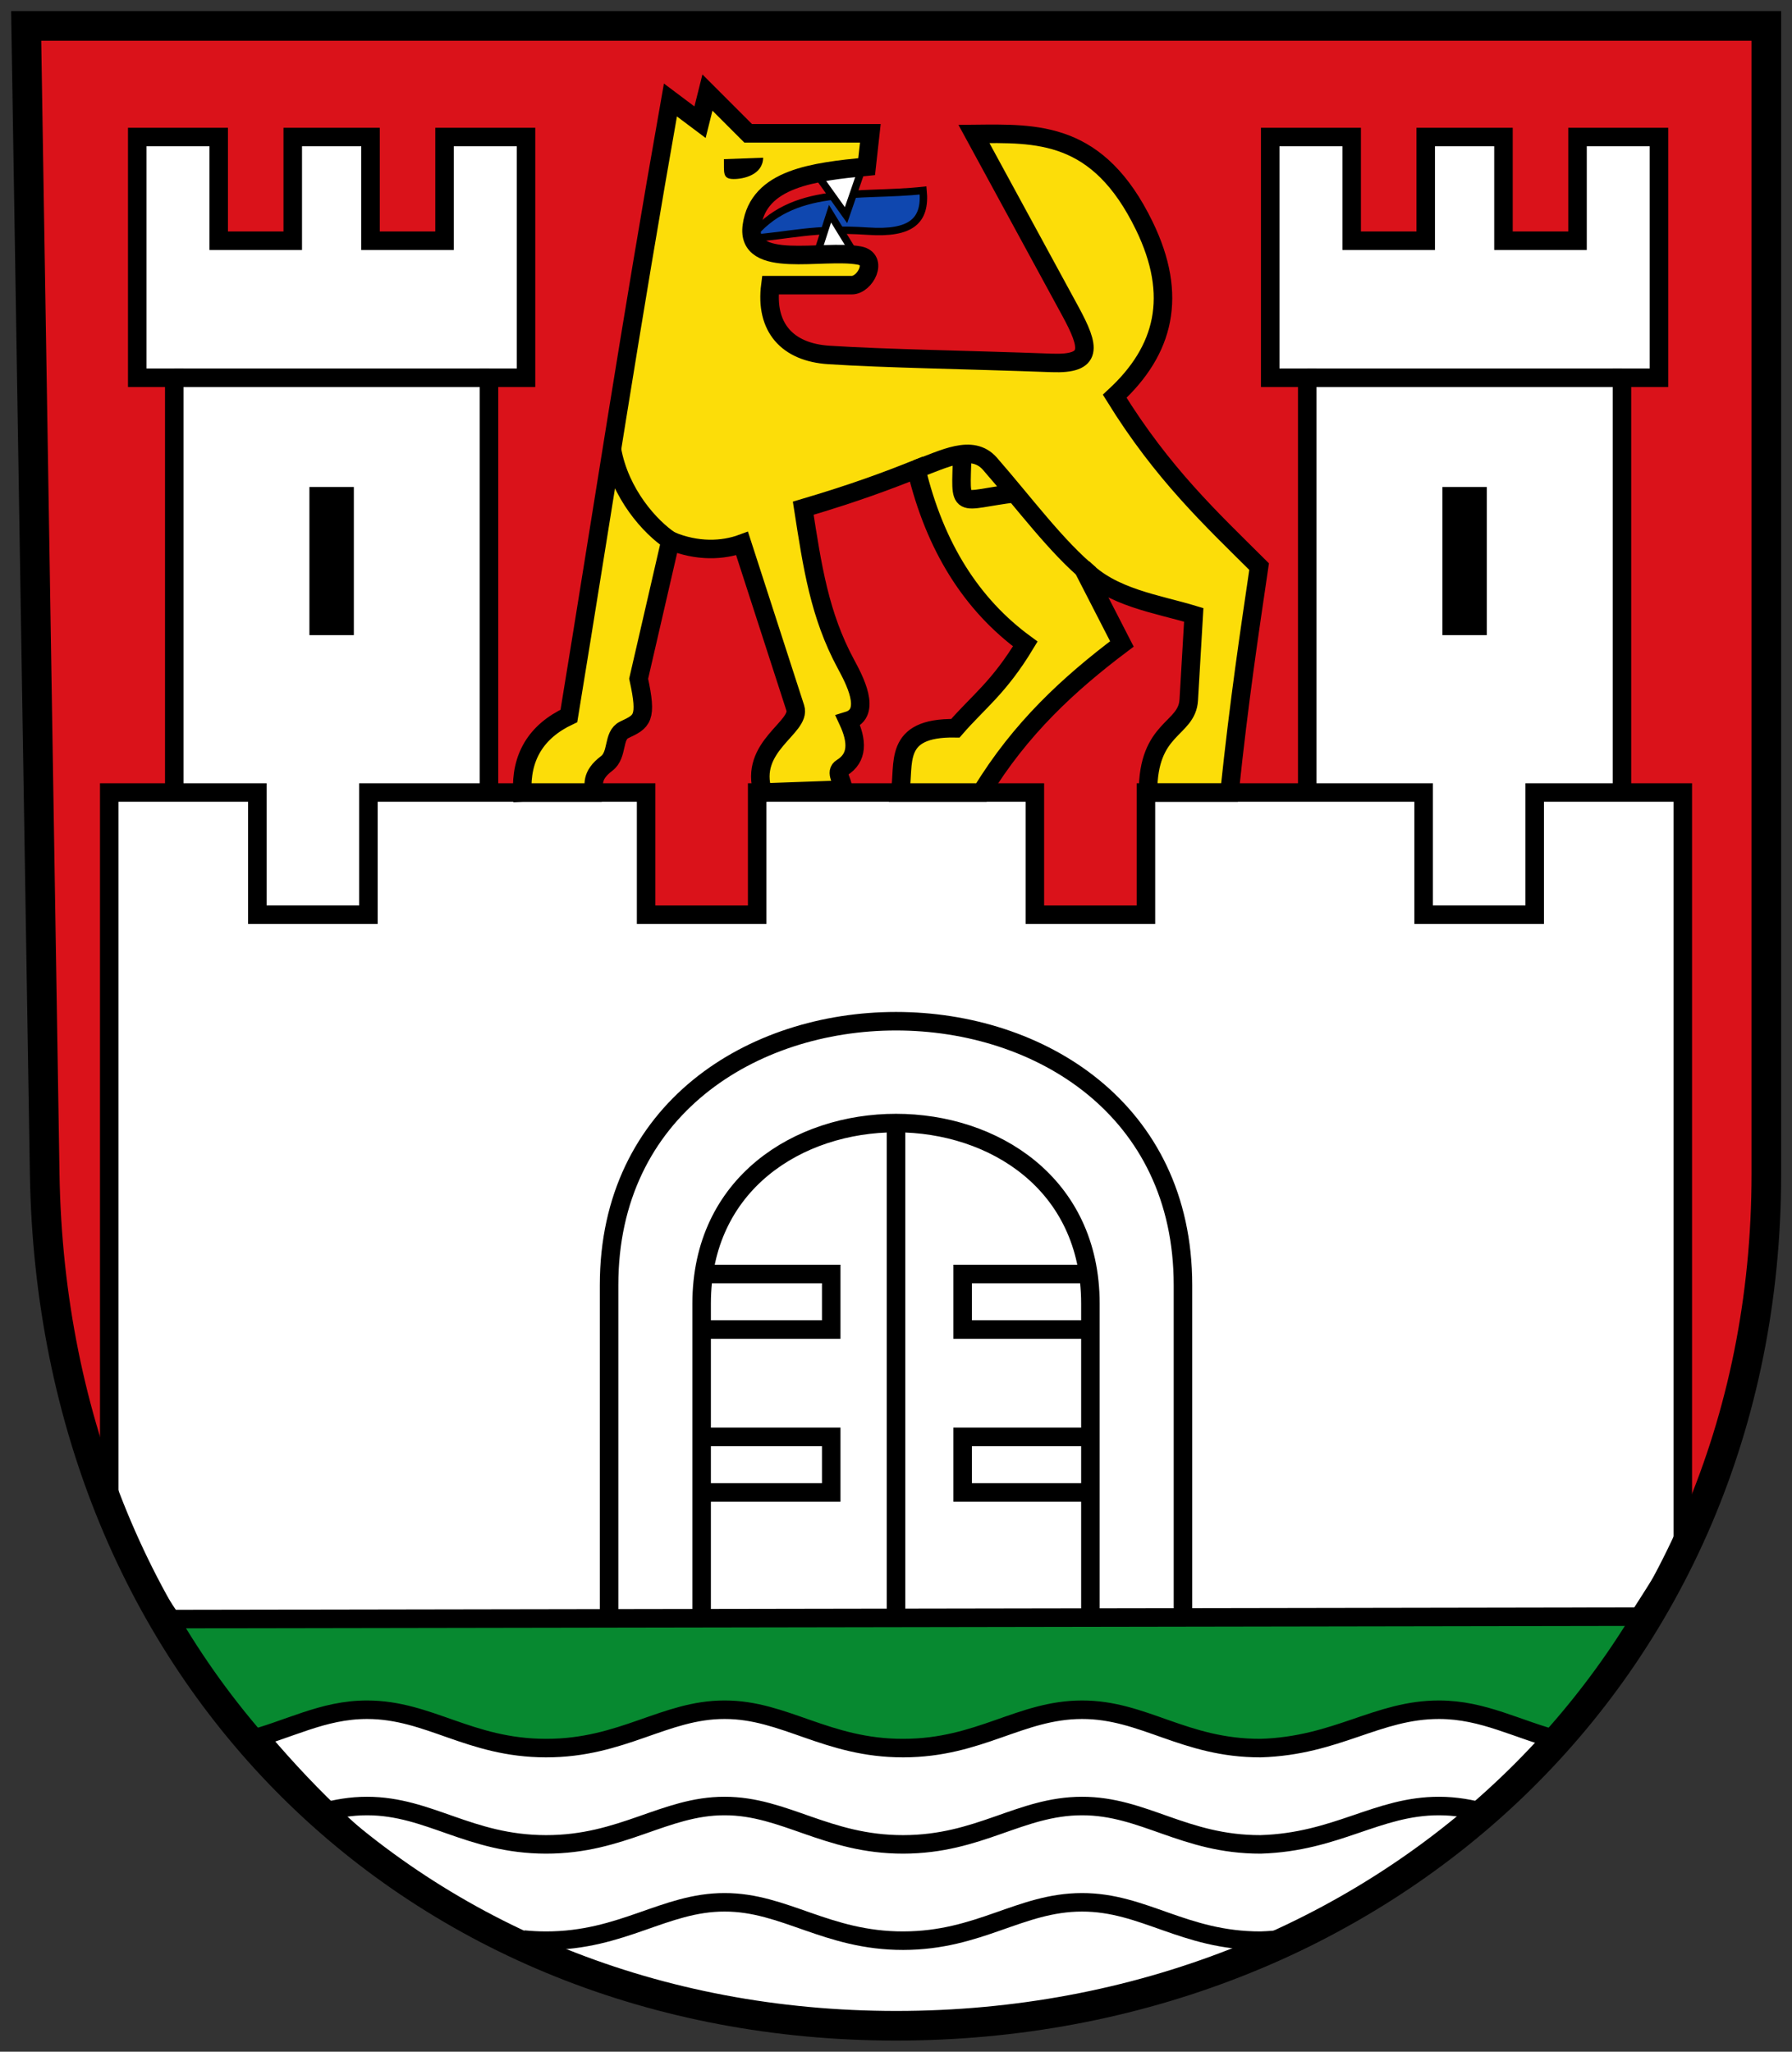
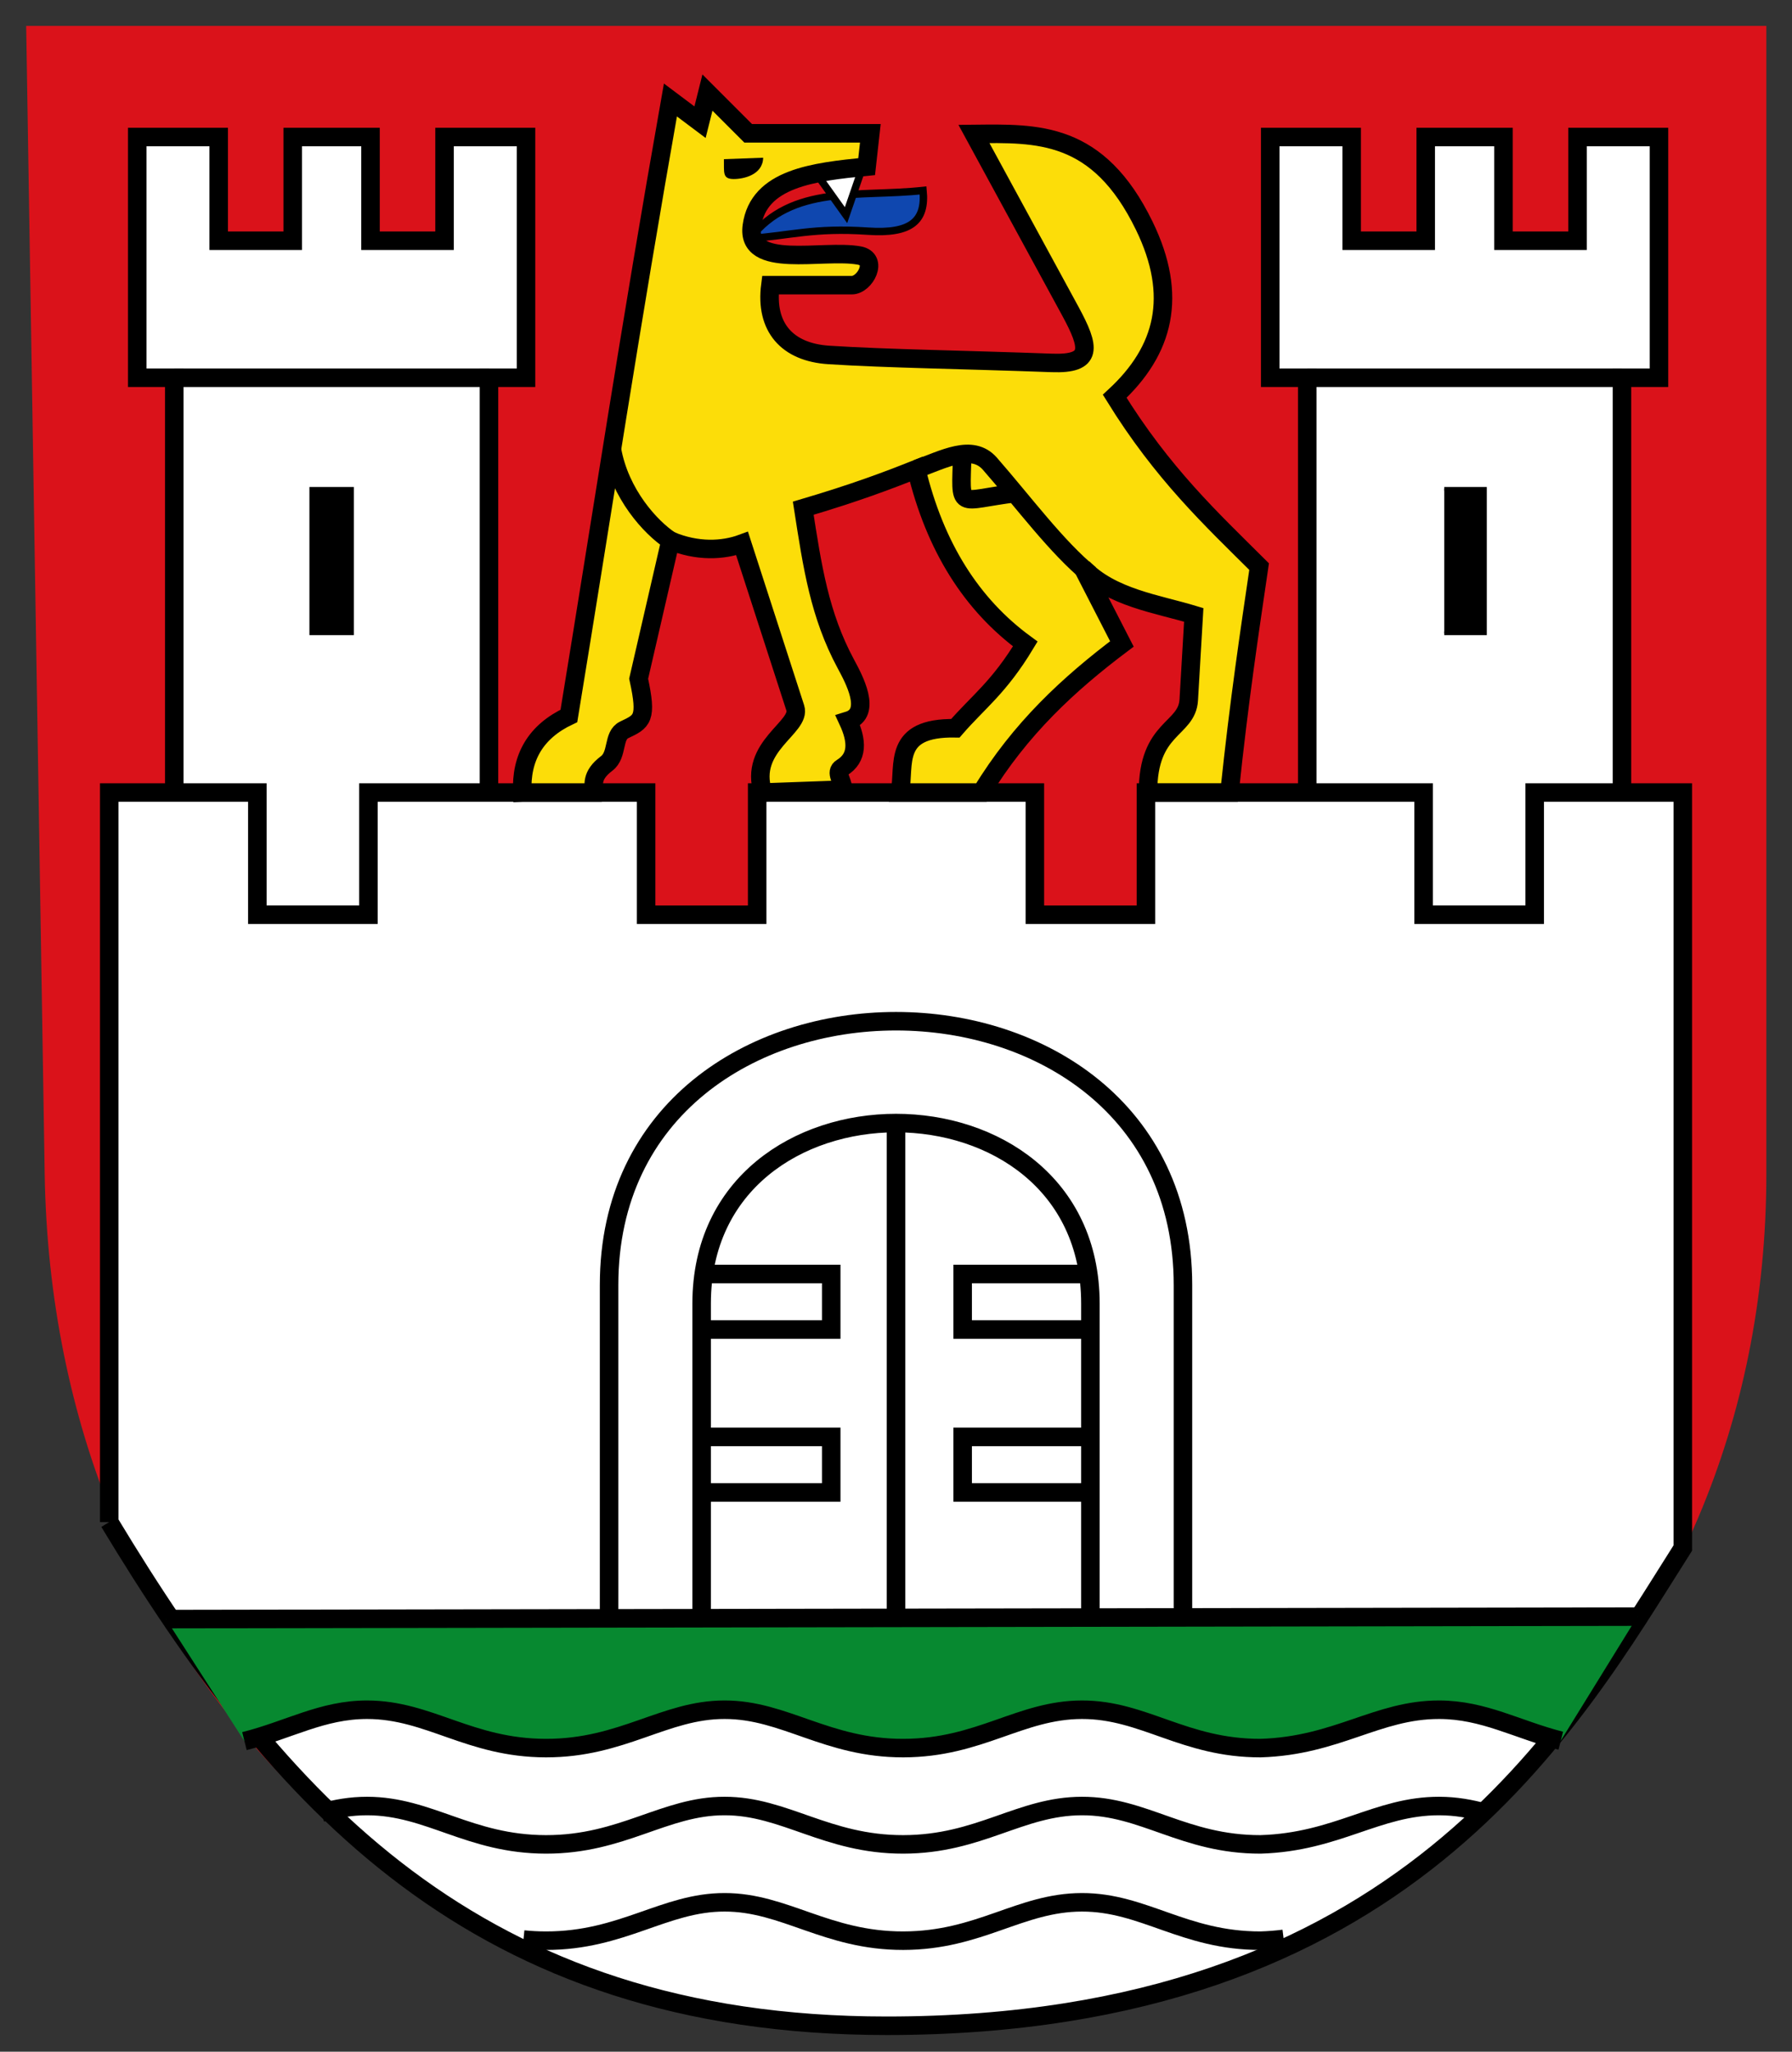
<svg xmlns="http://www.w3.org/2000/svg" height="554" width="484">
  <rect width="100%" height="100%" fill="#333333" stroke="none" />
  <path d="m7.07 7l5 310c2.177 135 100 230 230 230 130 0 235-95 235-230v-310z" fill="#da121a" />
  <g transform="translate(7.07 12)" fill-rule="evenodd" stroke="#000">
    <g stroke-width="5">
      <path d="m30 25v65h10v145h85v-145h10v-65h-22v28h-20v-28h-21v28h-20v-28z" fill="#fff" />
      <path d="m40 90h85" fill="none" />
    </g>
    <path d="m77 120h11v39h-11z" />
    <g stroke-width="5">
      <path d="m336 25v65h10v145h85v-145h10v-65h-22v28h-20v-28h-21v28h-20v-28z" fill="#fff" />
      <path d="m346 90h85" fill="none" />
    </g>
-     <path d="m383 120h11v39h-11z" />
+     <path d="m383 120h11v39h-11" />
  </g>
  <g fill-rule="evenodd">
    <g stroke="#000">
      <g transform="translate(-2.565)" stroke-width="5">
        <path d="m32.07 411v-197h40v33h30v-33h75v33h30v-33h75v33h30v-33h75v33h30v-33h40v204c-30.368 47.837-75 129-215 129-111.09 0-164.7-60.973-210-136" fill="#fff" />
        <path d="m192.07 344h35v15h-35m105.5-15h-35v15h35m0 29h-35v15h35m-105.5-15h35v15h-35m52.5-100v134m-52.5 0v-85c0-65 105-65 105 0v85m-130 0v-90c0-95 155-95 155 0v90" fill="none" />
      </g>
      <g stroke-width="2">
        <path d="m202.59 64.38c11.272-14.647 29.556-11.07 46.721-12.956.797 8.188-3.156 11.79-14.919 10.993-14.707-.996-21.06 1.249-31.802 1.963z" fill="#0f47af" />
        <g fill="#fff">
          <path d="m220.65 47.1l7.852 10.993 4.319-12.564z" />
-           <path d="m224.18 57.701c-3.926 12.171-3.926 12.171-3.926 12.171h11.386z" />
        </g>
      </g>
      <path d="m141.07 214c-.441-9.47 3.601-16.449 12.583-20.684 9.04-55.09 16.522-104.73 27.417-166.32l8 6 2-8 11 11h33l-1 9c-14.239 1.428-29.21 3.075-31 16-1.661 11.977 19.12 6.197 29 8 5.295.966 1.599 8-2 8h-22c-1.476 11.392 4.539 18.13 15.791 18.849 15.758 1.012 36.32 1.27 60.21 2.151 11.141.41 10.421-4.04 5-14l-26.02-47.822c17.1-.172 33.527-.904 46.02 24.822 9.168 18.882 5.429 33.602-8 46 13 21.01 26 33.07 39 46-2.667 18.18-5.333 35.733-8 61h-22c-.071-17.804 10.517-16.776 11-25l1.347-22.958c-9.737-2.957-22.258-4.645-29.955-12.703l10.55 20.544c-14.208 10.689-27.444 22.814-37.942 40.12h-22c1.399-7.579-2.161-17.638 14.968-17.352 6.209-7.167 11.738-10.942 18.878-22.765-14.455-10.57-24.395-26.16-29.428-47.2-7.838 3.126-16.499 6.39-30.538 10.55 2.464 15.851 4.4 28.836 11.498 42.03 2.107 3.915 7.283 13.329.595 15.366 2.562 5.505 2.689 10-1.662 12.679-1.956 1.203.202 3.364.37 5.907l-21.681.785c-4.04-12.515 10.429-17.578 8.726-22.837l-14.369-44.39c-5.208 1.918-12.153 2.239-19.338-.785l-8.598 37.28c2.377 10.895.961 11.515-3.894 13.808-3.169 1.497-1.64 6.717-4.73 9.06-4.47 3.388-3.291 5.781-3.546 7.862h-19.252" fill="#fcdd09" stroke-linecap="square" stroke-width="5" />
    </g>
    <path d="m195.52 42.978l10.601-.393c-.097 4.653-5.313 5.768-7.97 5.76-3.106-.009-2.552-1.818-2.631-5.367" />
    <path d="m259.89 122.65c-.392 15.679-1.688 12.425 14.536 10.482m-26.94-6.447c7.416-2.67 15.08-6.953 19.884-1.458 9.251 10.593 18.03 22.521 27.03 29.89m-129.14-33.852c2.123 12.13 10.476 21.18 15.823 24.718" fill="none" stroke="#000" stroke-width="5" />
    <path d="m66 470.13l-21.17-32.941 397.41-.668-20.697 33.504c-11.805-3.01-20.792-8.347-32.836-8.367-16.735-.027-27.567 9.733-48.25 10.362-20.688.033-31.52-10.389-48.25-10.362-16.735.027-27.567 10.329-48.25 10.362-20.688.033-32.04-10.388-48.26-10.362-16.211-.026-27.567 10.396-48.26 10.362-20.688-.033-31.52-10.335-48.25-10.362-12.159-.019-21.2 5.477-33.17 8.472" fill="#078930" />
    <path d="m44.833 437.19l397.41-.668m-95.54 87.02c-1.985.248-4.062.417-6.249.483-20.688.033-31.52-10.389-48.25-10.362-16.735.027-27.567 10.329-48.25 10.362-20.688.033-32.04-10.388-48.26-10.362-16.211-.026-27.567 10.396-48.26 10.362-2.114-.003-4.126-.114-6.05-.31m259.78-34.22c-3.931-1.083-7.983-1.825-12.456-1.832-16.735-.027-27.567 9.733-48.25 10.362-20.688.033-31.52-10.389-48.25-10.362-16.735.027-27.567 10.329-48.25 10.362-20.688.033-32.04-10.388-48.26-10.362-16.211-.026-27.567 10.396-48.26 10.362-20.688-.033-31.52-10.335-48.25-10.362-4.429-.007-8.444.718-12.338 1.787m334.7-19.42c-11.805-3.01-20.792-8.347-32.836-8.367-16.735-.027-27.567 9.733-48.25 10.362-20.688.033-31.52-10.389-48.25-10.362-16.735.027-27.567 10.329-48.25 10.362-20.688.033-32.04-10.388-48.26-10.362-16.211-.026-27.567 10.396-48.26 10.362-20.688-.033-31.52-10.335-48.25-10.362-12.159-.019-21.2 5.477-33.17 8.472" fill="none" stroke="#000" stroke-width="5" />
  </g>
-   <path d="m7.07 7l5 310c2.177 135 100 230 230 230 130 0 235-95 235-230v-310z" fill="none" stroke="#000" stroke-linecap="square" stroke-width="8" />
</svg>